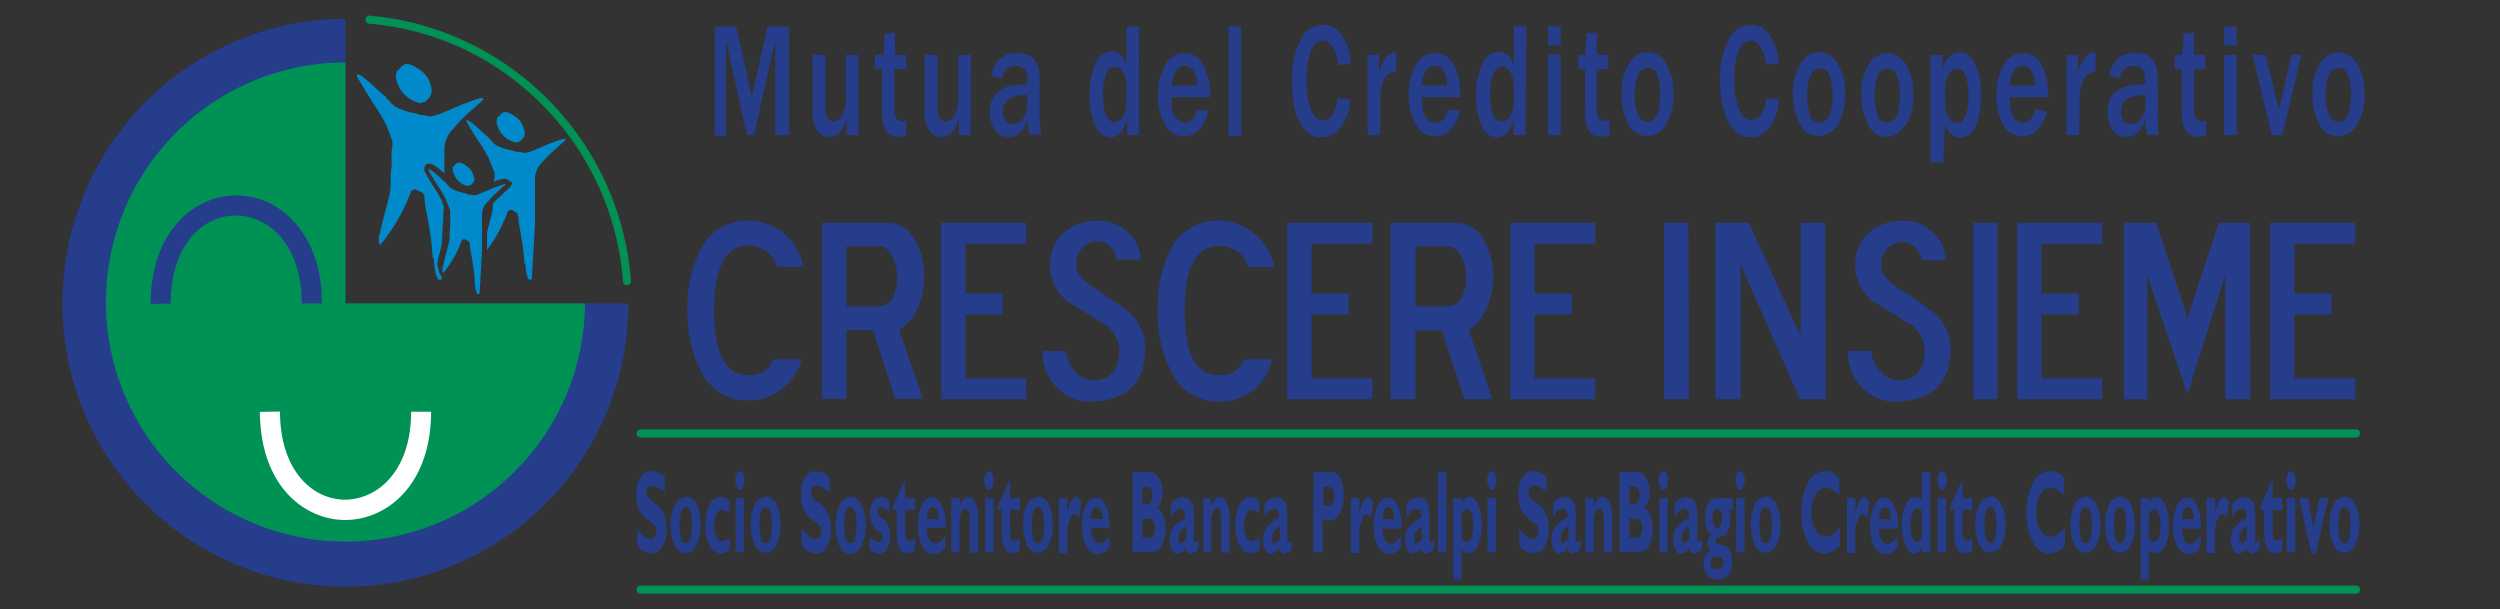
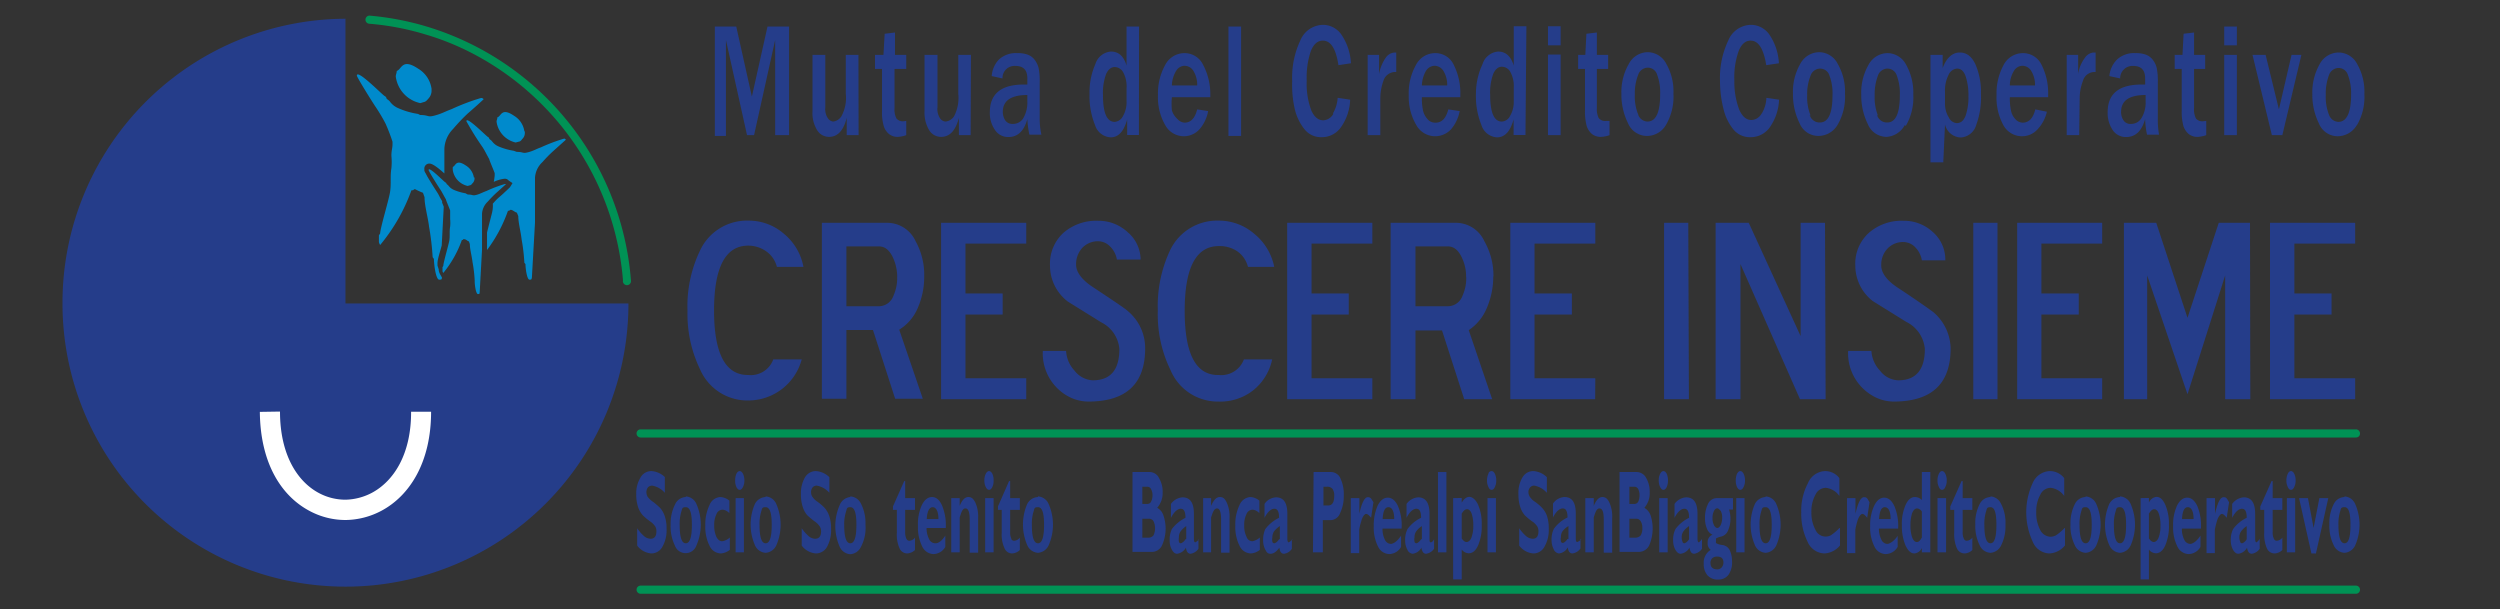
<svg xmlns="http://www.w3.org/2000/svg" id="Crescere_insieme" data-name="Crescere insieme" viewBox="0 0 160 39">
  <rect x="0" y="0" width="160" height="39" fill="#333333" stroke="none" />
  <defs>
    <style>.cls-1{fill:#253d8a;}.cls-2{fill:#009255;}.cls-3{fill:#fff;}.cls-4{fill:#008acc;}</style>
  </defs>
  <title>CrescereInsieme_logo</title>
  <path class="cls-1" d="M51.4,17.08H49.72a1.72,1.72,0,0,0-.69-1,2,2,0,0,0-1.14-.36q-2.19,0-2.19,4.15T47.89,24a1.53,1.53,0,0,0,1.6-1h1.82a3.54,3.54,0,0,1-3.42,2.63,3.3,3.3,0,0,1-3.09-2A8.12,8.12,0,0,1,44,19.9a8.22,8.22,0,0,1,.79-3.84,3.31,3.31,0,0,1,3.12-1.94,3.42,3.42,0,0,1,2.27.85,3.57,3.57,0,0,1,1.24,2.11m6,.66a2.91,2.91,0,0,0-.26-1.23c-.22-.49-.52-.74-.9-.74H54.17V19.6h2.09a1,1,0,0,0,.92-.67A2.78,2.78,0,0,0,57.42,17.74Zm1.73-.06a5,5,0,0,1-.4,2,3,3,0,0,1-1.2,1.42l1.51,4.42H57.29l-1.42-4.4h-1.7v4.4H52.6V14.26h4.17a2,2,0,0,1,1.83,1.18A4.43,4.43,0,0,1,59.15,17.68Zm6.53,7.87H60.23V14.26h5.45v1.33H61.79v3.19h2.38v1.35H61.79v4.08h3.89Zm7.61-3.25q0,3.4-3.64,3.4a2.77,2.77,0,0,1-1.1-.24,3.13,3.13,0,0,1-1.81-3h1.49a2,2,0,0,0,.54,1.26,1.56,1.56,0,0,0,1.17.62c1.14,0,1.7-.68,1.7-2a2.1,2.1,0,0,0-1.16-1.71l-2.14-1.33A2.89,2.89,0,0,1,67.2,17a2.68,2.68,0,0,1,.86-2.1,3.19,3.19,0,0,1,2.21-.77,2.72,2.72,0,0,1,1.89.72A2.33,2.33,0,0,1,73,16.61H71.48a1.51,1.51,0,0,0-.42-.82,1.07,1.07,0,0,0-.79-.35,1.37,1.37,0,0,0-1,.42,1.53,1.53,0,0,0-.4,1.08c0,.49.39,1,1.16,1.49,1.33.88,2.05,1.37,2.14,1.47A3.08,3.08,0,0,1,73.29,22.3Zm8.26-5.22H79.87a1.72,1.72,0,0,0-.69-1A2,2,0,0,0,78,15.75q-2.18,0-2.18,4.15T78,24a1.54,1.54,0,0,0,1.61-1h1.81A3.45,3.45,0,0,1,80.18,25,3.41,3.41,0,0,1,78,25.7a3.28,3.28,0,0,1-3.08-2,8.12,8.12,0,0,1-.82-3.83,8.36,8.36,0,0,1,.78-3.84A3.33,3.33,0,0,1,78,14.12a3.45,3.45,0,0,1,2.28.85A3.62,3.62,0,0,1,81.55,17.08Zm6.28,8.47H82.38V14.26h5.45v1.33H83.94v3.19h2.38v1.35H83.94v4.08h3.89Zm6-7.81a2.77,2.77,0,0,0-.26-1.23c-.22-.49-.52-.74-.9-.74H90.59V19.6h2.09a1,1,0,0,0,.92-.67A2.78,2.78,0,0,0,93.84,17.74Zm1.74-.06a5.14,5.14,0,0,1-.4,2A3.16,3.16,0,0,1,94,21.13l1.5,4.42H93.71l-1.42-4.4h-1.7v4.4H89V14.26h4.17A2,2,0,0,1,95,15.44,4.43,4.43,0,0,1,95.58,17.68Zm6.52,7.87H96.66V14.26h5.44v1.33H98.21v3.19h2.39v1.35H98.21v4.08h3.89Zm6,0H106.5V14.26h1.55Zm8.75,0h-1.64l-3.81-8.65v8.65H109.8V14.26h2.12l3.32,7.25V14.26h1.56Zm8-3.25q0,3.4-3.65,3.4a2.72,2.72,0,0,1-1.09-.24,3.14,3.14,0,0,1-1.82-3h1.49a2,2,0,0,0,.55,1.26,1.53,1.53,0,0,0,1.17.62c1.13,0,1.7-.68,1.7-2A2.13,2.13,0,0,0,122,20.6l-2.14-1.33A2.87,2.87,0,0,1,118.74,17a2.65,2.65,0,0,1,.87-2.1,3.17,3.17,0,0,1,2.21-.77,2.7,2.7,0,0,1,1.88.72,2.34,2.34,0,0,1,.8,1.81H123a1.56,1.56,0,0,0-.41-.82,1.07,1.07,0,0,0-.79-.35,1.36,1.36,0,0,0-1,.42,1.49,1.49,0,0,0-.4,1.08c0,.49.38,1,1.16,1.49,1.33.88,2,1.37,2.14,1.47A3.12,3.12,0,0,1,124.84,22.3Zm3,3.25h-1.55V14.26h1.55Zm6.7,0h-5.44V14.26h5.44v1.33h-3.89v3.19h2.39v1.35h-2.39v4.08h3.89Zm9.48,0h-1.61V17.63L140,25.23l-2.58-7.6v7.92h-1.49V14.26H138l2,6.08,2-6.08h2Zm6.71,0h-5.45V14.26h5.45v1.33h-3.89v3.19h2.38v1.35h-2.38v4.08h3.89Z" />
  <path class="cls-2" d="M41,38a.26.26,0,0,1,0-.52H150.78a.26.26,0,1,1,0,.52Zm0-10a.26.26,0,0,1-.26-.26.26.26,0,0,1,.26-.26H150.78a.26.26,0,0,1,.26.26.25.25,0,0,1-.26.26Z" />
  <path class="cls-1" d="M22.11,19.42H40.22A18.11,18.11,0,1,1,4,19.45v-.06A18.17,18.17,0,0,1,22.11,1.2Z" />
-   <path class="cls-2" d="M22.11,19.42H37.44A15.33,15.33,0,1,1,22.11,4Z" />
  <path class="cls-1" d="M9.64,19.45c0-3.32,1.43-5.43,3.21-6.37a4.84,4.84,0,0,1,4.56,0c1.8,1,3.2,3.09,3.19,6.34H19.31c0-2.69-1.09-4.43-2.5-5.19a3.79,3.79,0,0,0-1.68-.44,3.63,3.63,0,0,0-1.69.41c-1.4.73-2.5,2.46-2.52,5.23Z" />
  <path class="cls-3" d="M17.92,26.34c0,2.77,1.12,4.5,2.52,5.23a3.59,3.59,0,0,0,1.68.41,3.76,3.76,0,0,0,1.68-.44c1.42-.76,2.52-2.5,2.51-5.19h1.28c0,3.25-1.38,5.38-3.18,6.34a5,5,0,0,1-2.28.59,4.86,4.86,0,0,1-2.28-.56c-1.79-.93-3.19-3-3.22-6.36Z" />
  <path class="cls-2" d="M23.65,1.52a.26.26,0,0,1,0-.52h0a18.2,18.2,0,0,1,3.63.69,18.46,18.46,0,0,1,13.1,16.25.26.26,0,1,1-.51,0A18,18,0,0,0,30.43,3.52a16.8,16.8,0,0,0-3.25-1.33,17.08,17.08,0,0,0-3.53-.67" />
  <path class="cls-4" d="M27.62,5.69v.12a.75.75,0,0,1-.23.53.61.61,0,0,1-.19.17l-.3.09a2,2,0,0,1-1.57-1.7c0-.15.06-.2.06-.36.32-.09.33-.85,1.38-.14a1.78,1.78,0,0,1,.85,1.29m-.87,1.6a4.94,4.94,0,0,1-1.29-.38A1.25,1.25,0,0,1,25,6.56a.73.73,0,0,0-.22-.21c-.1-.09,0-.11-.17-.21s-1.78-1.75-1.77-1.3c0,.11,1.1,1.87,1.24,2.06a11.66,11.66,0,0,1,.59,1,11.58,11.58,0,0,1,.45,1.17v.16c0,.26-.07.38-.07.74a4.26,4.26,0,0,1,0,.8c-.09.51,0,1-.09,1.54s-.63,2.31-.63,2.63l-.08.12,0,.43a.64.64,0,0,0,.08.19,11.57,11.57,0,0,0,2-3.5c.23,0,.08-.07.24-.07a5.43,5.43,0,0,0,.5.23l.1.28c0,.55.22,1.29.29,1.89a17.06,17.06,0,0,1,.23,1.95l.08.11c0,.31.12,1.33.34,1.33s.14-.07.18-.13l-.13-.23h0a.76.76,0,0,1-.08-.23h0v-.06h0L28,17v-.09l0-.07c0-.25.17-.75.27-1.13l.13-2.48-.1-.25a.27.27,0,0,1,0-.1h0c-.06-.1-.11-.18-.15-.26a2.74,2.74,0,0,0-.19-.34c-.06-.09-.41-.64-.62-1l-.1-.19a.78.78,0,0,1-.08-.16h0s0-.06,0-.09a.32.32,0,0,1,.34-.37c.21,0,.64.36.94.63,0-.54,0-1,0-1.56A1.92,1.92,0,0,1,29,8.25a12.16,12.16,0,0,1,.95-1c.09-.07,1-.88,1-.9s-.07-.08-.16-.08h0a13.72,13.72,0,0,0-1.9.72c-.34.12-.6.27-.95.37-.61.19-.45,0-1.05,0Z" />
  <path class="cls-4" d="M33.59,8.41V8.5a.53.53,0,0,1-.18.41.38.38,0,0,1-.14.14L33,9.12a1.59,1.59,0,0,1-1.22-1.33c0-.11.05-.15.05-.28.25-.06.25-.66,1.07-.1a1.38,1.38,0,0,1,.66,1m-.68,1.24a4.12,4.12,0,0,1-1-.29,1,1,0,0,1-.36-.28.65.65,0,0,0-.17-.16c-.08-.07,0-.08-.13-.16s-1.39-1.36-1.37-1a18.35,18.35,0,0,0,1,1.61c.18.26.29.52.46.81,0,.07.35.86.35.91v.13a3.27,3.27,0,0,1-.06.42,2.22,2.22,0,0,1,.68-.2h0a.31.31,0,0,1,.27.11l.25.17-.16.26s-.33.32-.52.49-.08.06-.09.08l-.06.05h0a3.21,3.21,0,0,0-.37.37l-.06.06a1.94,1.94,0,0,1-.05.59c-.05.2-.2.77-.32,1.26V16a9.29,9.29,0,0,0,1.34-2.51c.18,0,.06-.06.18-.06s.26.15.39.18l.09.22c0,.43.16,1,.21,1.47a12.16,12.16,0,0,1,.18,1.52l.07.08c0,.25.09,1,.26,1s.12-.07.15-.12l.2-3.54,0-1.39c0-.53,0-1,0-1.48a1.49,1.49,0,0,1,.48-1,8.52,8.52,0,0,1,.73-.74l.78-.7c-.06,0-.06-.06-.12-.06h0a11.11,11.11,0,0,0-1.49.56c-.26.09-.46.21-.73.29-.48.14-.35,0-.82,0Z" />
  <path class="cls-4" d="M30.37,11.35v.08a.43.43,0,0,1-.14.31.31.31,0,0,1-.12.11l-.18.05a1.23,1.23,0,0,1-.95-1,1.43,1.43,0,0,1,0-.22c.19-.06.19-.52.83-.09a1.1,1.1,0,0,1,.52.78m-.54,1a3.27,3.27,0,0,1-.77-.23.86.86,0,0,1-.28-.21.53.53,0,0,0-.13-.13c-.07-.05,0-.07-.11-.13s-1.07-1.06-1.07-.79c0,.08.67,1.14.75,1.25s.23.41.36.63c0,.06.27.68.27.72v.09c0,.16,0,.23,0,.45a2.55,2.55,0,0,1,0,.48c-.06.31,0,.63-.06.93s-.38,1.4-.38,1.6l-.05.06,0,.27a.37.37,0,0,0,.05.11,7,7,0,0,0,1.19-2.11c.14,0,0-.05.14-.05s.21.12.31.14l.06.17c0,.33.13.78.17,1.15a8.71,8.71,0,0,1,.14,1.17l0,.07c0,.19.07.81.21.81s.09-.06.11-.1l.15-2.75V14.84c0-.42,0-.76,0-1.16a1.16,1.16,0,0,1,.37-.78,7.83,7.83,0,0,1,.57-.58l.6-.54s0,0-.09,0h0a8.46,8.46,0,0,0-1.16.44c-.2.07-.36.16-.57.23-.37.11-.27,0-.63,0Z" />
  <path class="cls-1" d="M149.06,7.36a3.14,3.14,0,0,1-.21-1.29,3.33,3.33,0,0,1,.2-1.25.67.67,0,0,1,.62-.47.63.63,0,0,1,.6.46,3.21,3.21,0,0,1,.2,1.24c0,1.17-.28,1.75-.82,1.75a.67.67,0,0,1-.59-.44m1.78.66a3.58,3.58,0,0,0,.48-2,3.55,3.55,0,0,0-.46-1.92,1.35,1.35,0,0,0-1.18-.74,1.39,1.39,0,0,0-1.23.76,3.66,3.66,0,0,0-.46,1.9,4.1,4.1,0,0,0,.42,1.88,1.3,1.3,0,0,0,1.21.82A1.43,1.43,0,0,0,150.84,8Zm-4.18-4.51L145.85,7,145,3.51h-.84l1.24,5.14h.67l1.22-5.14Zm-3.5,0h-.81V8.65h.81Zm0-1.81h-.81V2.9h.81ZM141,7.76a.51.51,0,0,1-.46-.18,1.28,1.28,0,0,1-.12-.66V4.41h.71v-.9h-.71V2.08l-.67.08-.07,1.35h-.5v.9h.45V7.07a3.48,3.48,0,0,0,.11,1,1.15,1.15,0,0,0,.34.51.89.89,0,0,0,.56.18,1.86,1.86,0,0,0,.56-.11V7.74Zm-3.68-1.25a1.89,1.89,0,0,1-.24,1,.76.76,0,0,1-.7.42.52.52,0,0,1-.47-.22.94.94,0,0,1-.16-.55c0-.72.52-1.08,1.57-1.08Zm.78,1.1V5.29a4.12,4.12,0,0,0-.07-.94,1.32,1.32,0,0,0-.25-.52,1,1,0,0,0-.44-.33,1.84,1.84,0,0,0-.68-.1,1.59,1.59,0,0,0-1.17.41A1.69,1.69,0,0,0,135,4.87l.69.15a.79.79,0,0,1,.84-.8c.5,0,.76.26.76.8v.39h-.23c-1.45,0-2.17.59-2.17,1.77a1.94,1.94,0,0,0,.32,1.14,1,1,0,0,0,.86.45c.6,0,1-.38,1.22-1.15a5.4,5.4,0,0,0,.12,1h.77A5.33,5.33,0,0,1,138.1,7.61Zm-5-1.34a3.15,3.15,0,0,1,.21-1.1.77.77,0,0,1,.81-.56V3.36H134a.74.74,0,0,0-.56.33A2.35,2.35,0,0,0,133,4.73V3.51h-.73V8.65h.8Zm-4.47-.8a1.8,1.8,0,0,1,.26-.93.65.65,0,0,1,.55-.33.67.67,0,0,1,.57.35,1.68,1.68,0,0,1,.23.91Zm.85,2.38a.65.65,0,0,1-.51-.24,1.1,1.1,0,0,1-.27-.55,3.81,3.81,0,0,1-.07-.84h2.45V6.09a4,4,0,0,0-.42-1.94,1.31,1.31,0,0,0-1.19-.75,1.39,1.39,0,0,0-1.24.76,3.78,3.78,0,0,0-.45,1.93A3.66,3.66,0,0,0,128.21,8a1.36,1.36,0,0,0,1.2.72,1.33,1.33,0,0,0,1-.45A2.42,2.42,0,0,0,131,7.15L130.26,7Q130.05,7.85,129.45,7.85Zm-5-2a2.16,2.16,0,0,1,.23-1.06.64.64,0,0,1,.55-.4c.24,0,.42.16.54.49a3.82,3.82,0,0,1,.18,1.28,3.65,3.65,0,0,1-.18,1.24q-.18.48-.57.48a.62.62,0,0,1-.51-.37,1.65,1.65,0,0,1-.24-.93Zm0,2.12a1.08,1.08,0,0,0,1,.83,1.1,1.1,0,0,0,1-.81A5.05,5.05,0,0,0,126.78,6a4.38,4.38,0,0,0-.36-1.9c-.24-.49-.55-.74-1-.74s-.85.33-1.09,1V3.51h-.78v6.88h.82Zm-4.29-.57a3.14,3.14,0,0,1-.21-1.29,3.33,3.33,0,0,1,.2-1.25.66.66,0,0,1,.62-.47.63.63,0,0,1,.6.46,3.23,3.23,0,0,1,.19,1.24c0,1.17-.27,1.75-.81,1.75A.66.66,0,0,1,120.13,7.36Zm1.78.66a3.58,3.58,0,0,0,.48-2,3.64,3.64,0,0,0-.46-1.92,1.36,1.36,0,0,0-1.19-.74,1.39,1.39,0,0,0-1.22.76,3.57,3.57,0,0,0-.46,1.9,4.1,4.1,0,0,0,.42,1.88,1.3,1.3,0,0,0,1.21.82A1.43,1.43,0,0,0,121.91,8Zm-6.09-.66a3.12,3.12,0,0,1-.22-1.29,3.13,3.13,0,0,1,.21-1.25.66.66,0,0,1,.62-.47.63.63,0,0,1,.6.46,3.23,3.23,0,0,1,.19,1.24c0,1.17-.27,1.75-.81,1.75A.66.66,0,0,1,115.82,7.36ZM117.6,8a3.58,3.58,0,0,0,.48-2,3.54,3.54,0,0,0-.47-1.92,1.34,1.34,0,0,0-1.18-.74,1.39,1.39,0,0,0-1.22.76,3.57,3.57,0,0,0-.46,1.9,4.1,4.1,0,0,0,.42,1.88,1.3,1.3,0,0,0,1.21.82A1.43,1.43,0,0,0,117.6,8Zm-4.85-.75a.77.77,0,0,1-.66.43c-.32,0-.57-.21-.77-.64A4.93,4.93,0,0,1,111,5.15a5,5,0,0,1,.28-1.9c.18-.43.43-.65.76-.65.5,0,.83.52,1,1.57l.81-.12a3.59,3.59,0,0,0-.6-1.82,1.44,1.44,0,0,0-1.2-.64,1.6,1.6,0,0,0-1.44,1,5.57,5.57,0,0,0-.53,2.59A7.3,7.3,0,0,0,110.31,7a3.23,3.23,0,0,0,.64,1.3,1.36,1.36,0,0,0,1.08.48,1.5,1.5,0,0,0,1.27-.68,3.31,3.31,0,0,0,.56-1.72l-.81-.12A2.11,2.11,0,0,1,112.75,7.27Zm-7.9.09a3,3,0,0,1-.22-1.29,3.13,3.13,0,0,1,.21-1.25.66.66,0,0,1,.62-.47.63.63,0,0,1,.6.46,3.23,3.23,0,0,1,.19,1.24c0,1.17-.27,1.75-.82,1.75A.66.66,0,0,1,104.85,7.36Zm1.77.66a3.58,3.58,0,0,0,.48-2,3.55,3.55,0,0,0-.46-1.92,1.35,1.35,0,0,0-1.18-.74,1.38,1.38,0,0,0-1.22.76,3.57,3.57,0,0,0-.47,1.9,4.1,4.1,0,0,0,.42,1.88,1.32,1.32,0,0,0,1.22.82A1.41,1.41,0,0,0,106.62,8Zm-3.84-.26a.52.52,0,0,1-.46-.18,1.28,1.28,0,0,1-.12-.66V4.41h.72v-.9h-.72V2.08l-.67.08-.07,1.35H101v.9h.44V7.07a3.48,3.48,0,0,0,.11,1,1.15,1.15,0,0,0,.34.51.91.91,0,0,0,.56.18,1.8,1.8,0,0,0,.56-.11V7.74Zm-2.9-4.25h-.81V8.65h.81Zm0-1.81h-.81V2.9h.81Zm-3,4.79a1.77,1.77,0,0,1-.23.94.63.63,0,0,1-.53.37c-.5,0-.75-.57-.75-1.72a3.49,3.49,0,0,1,.2-1.34c.14-.3.32-.45.56-.45a.63.63,0,0,1,.54.35,1.89,1.89,0,0,1,.21,1Zm.81-4.79h-.81V4.2q-.27-.9-1-.9a1.14,1.14,0,0,0-1,.81A4.47,4.47,0,0,0,94.46,6a4.91,4.91,0,0,0,.35,2,1.11,1.11,0,0,0,1,.79c.5,0,.85-.38,1.06-1.15v1h.76ZM91,5.47a2,2,0,0,1,.26-.93.67.67,0,0,1,.56-.33.68.68,0,0,1,.57.35,1.68,1.68,0,0,1,.23.91Zm.86,2.38a.63.63,0,0,1-.51-.24,1.2,1.2,0,0,1-.28-.55A3.81,3.81,0,0,1,91,6.22h2.46V6.09a4,4,0,0,0-.42-1.94,1.29,1.29,0,0,0-1.18-.75,1.38,1.38,0,0,0-1.24.76,3.68,3.68,0,0,0-.46,1.93A3.56,3.56,0,0,0,90.64,8a1.38,1.38,0,0,0,2.23.27,2.51,2.51,0,0,0,.55-1.16L92.69,7Q92.48,7.85,91.88,7.85ZM88.34,6.27a3.37,3.37,0,0,1,.2-1.1.79.79,0,0,1,.82-.56V3.36h-.11a.75.75,0,0,0-.56.33,2.61,2.61,0,0,0-.43,1.05V3.51h-.73V8.65h.81Zm-3,1a.77.77,0,0,1-.65.43c-.32,0-.58-.21-.77-.64a4.93,4.93,0,0,1-.29-1.91,5.21,5.21,0,0,1,.27-1.9c.18-.43.43-.65.76-.65.51,0,.84.52,1,1.57l.8-.12a3.59,3.59,0,0,0-.6-1.82,1.44,1.44,0,0,0-1.2-.64,1.6,1.6,0,0,0-1.44,1,5.58,5.58,0,0,0-.52,2.59A6.85,6.85,0,0,0,82.87,7a3.23,3.23,0,0,0,.64,1.3,1.34,1.34,0,0,0,1.07.48,1.49,1.49,0,0,0,1.27-.68,3.23,3.23,0,0,0,.56-1.72l-.8-.12A2.23,2.23,0,0,1,85.3,7.27ZM79.43,1.7h-.81v7h.81ZM75,5.47a1.9,1.9,0,0,1,.27-.93.65.65,0,0,1,.55-.33.67.67,0,0,1,.57.35,1.68,1.68,0,0,1,.23.91Zm.86,2.38a.65.65,0,0,1-.51-.24A1.2,1.2,0,0,1,75,7.06,4.54,4.54,0,0,1,75,6.22h2.46V6.09A4,4,0,0,0,77,4.15a1.31,1.31,0,0,0-1.19-.75,1.39,1.39,0,0,0-1.24.76,3.78,3.78,0,0,0-.46,1.93A3.56,3.56,0,0,0,74.57,8a1.36,1.36,0,0,0,1.2.72,1.35,1.35,0,0,0,1-.45,2.42,2.42,0,0,0,.55-1.16L76.62,7Q76.41,7.85,75.81,7.85ZM72.1,6.49a1.77,1.77,0,0,1-.23.94.65.65,0,0,1-.53.37c-.5,0-.75-.57-.75-1.72a3.49,3.49,0,0,1,.2-1.34c.14-.3.32-.45.56-.45a.63.63,0,0,1,.54.35,1.89,1.89,0,0,1,.21,1Zm.8-4.79h-.8V4.2c-.18-.6-.5-.9-1-.9a1.13,1.13,0,0,0-1,.81A4.47,4.47,0,0,0,69.73,6a4.91,4.91,0,0,0,.35,2,1.11,1.11,0,0,0,1,.79c.5,0,.85-.38,1.06-1.15v1h.75ZM65.75,6.51a2,2,0,0,1-.23,1,.76.76,0,0,1-.7.42.55.55,0,0,1-.48-.22,1,1,0,0,1-.16-.55c0-.72.53-1.08,1.57-1.08Zm.79,1.1V5.29a4.12,4.12,0,0,0-.07-.94,1.47,1.47,0,0,0-.25-.52,1,1,0,0,0-.44-.33,1.88,1.88,0,0,0-.68-.1,1.59,1.59,0,0,0-1.17.41,1.69,1.69,0,0,0-.46,1.06l.69.15a.77.77,0,0,1,.83-.8c.51,0,.76.26.76.8v.39h-.23c-1.44,0-2.17.59-2.17,1.77a1.88,1.88,0,0,0,.33,1.14,1,1,0,0,0,.86.45c.59,0,1-.38,1.21-1.15a6.28,6.28,0,0,0,.13,1h.77A4.66,4.66,0,0,1,66.54,7.61Zm-4.4-4.1h-.81V6a2.55,2.55,0,0,1-.27,1.44.74.74,0,0,1-.54.34.48.48,0,0,1-.33-.17A1.06,1.06,0,0,1,60,6.86V3.51h-.83v3.6a2.19,2.19,0,0,0,.29,1.21.89.89,0,0,0,.77.44c.56,0,.93-.41,1.14-1.22V8.65h.75Zm-4.3,4.25a.53.53,0,0,1-.47-.18,1.28,1.28,0,0,1-.12-.66V4.41H58v-.9h-.72V2.08l-.66.08-.08,1.35H56v.9h.45V7.07a3.16,3.16,0,0,0,.11,1,1.07,1.07,0,0,0,.34.51.87.87,0,0,0,.56.18A1.86,1.86,0,0,0,58,8.65V7.74Zm-2.9-4.25h-.81V6a2.44,2.44,0,0,1-.28,1.44.72.72,0,0,1-.53.34A.48.48,0,0,1,53,7.59a1.06,1.06,0,0,1-.18-.73V3.51H52v3.6a2.1,2.1,0,0,0,.29,1.21.89.89,0,0,0,.77.44c.55,0,.93-.41,1.13-1.22V8.65h.76ZM50.5,1.7H49.12l-1,4.48-1-4.48H45.75v7h.71V2.56l1.35,6.09h.45l1.35-6.09V8.65h.89Z" />
  <path class="cls-1" d="M42.55,30.54v1a1.41,1.41,0,0,0-.81-.46.37.37,0,0,0-.27.11.5.5,0,0,0-.1.31.68.68,0,0,0,.07.28,1.32,1.32,0,0,0,.36.34,4.87,4.87,0,0,1,.45.39,1.52,1.52,0,0,1,.29.51,2.47,2.47,0,0,1,.12.83A2.14,2.14,0,0,1,42.39,35a.8.8,0,0,1-.7.42,1.25,1.25,0,0,1-.91-.5V33.81a2.71,2.71,0,0,0,.45.51.66.66,0,0,0,.41.16c.25,0,.37-.16.37-.48a.6.6,0,0,0-.07-.3,1.19,1.19,0,0,0-.36-.35,4,4,0,0,1-.45-.38,1.52,1.52,0,0,1-.29-.51,2.49,2.49,0,0,1-.12-.84A1.91,1.91,0,0,1,41,30.55a.79.79,0,0,1,.7-.4,1.37,1.37,0,0,1,.86.39" />
  <path class="cls-1" d="M43.89,34.77c.26,0,.39-.39.39-1.18s-.13-1.13-.39-1.13-.22.1-.29.3a2.69,2.69,0,0,0-.1.85c0,.77.13,1.16.39,1.16m0-3a.79.79,0,0,1,.68.48,3.3,3.3,0,0,1,0,2.66.73.73,0,0,1-1.38,0,2.77,2.77,0,0,1-.27-1.31,2.74,2.74,0,0,1,.28-1.31A.79.79,0,0,1,43.89,31.81Z" />
  <path class="cls-1" d="M46.71,34.4v.79a1.05,1.05,0,0,1-.58.23.82.82,0,0,1-.72-.49,2.7,2.7,0,0,1-.27-1.3,2.83,2.83,0,0,1,.27-1.31.79.79,0,0,1,.69-.51,1,1,0,0,1,.58.23v.81a.64.64,0,0,0-.44-.23.42.42,0,0,0-.38.27,1.52,1.52,0,0,0-.15.73,1.71,1.71,0,0,0,.14.74c.1.19.22.28.37.28a.93.93,0,0,0,.49-.24" />
  <path class="cls-1" d="M47.61,31.88v3.47h-.53V31.88Zm-.56-1.13a1.1,1.1,0,0,1,.08-.43c.06-.11.13-.17.21-.17s.15.06.21.17a.94.94,0,0,1,.09.43.9.9,0,0,1-.09.42q-.09.18-.21.18t-.21-.18A1,1,0,0,1,47.05,30.75Z" />
  <path class="cls-1" d="M49,34.77c.26,0,.39-.39.39-1.18s-.13-1.13-.39-1.13-.22.1-.29.3a2.69,2.69,0,0,0-.1.85c0,.77.13,1.16.39,1.16m0-3a.79.79,0,0,1,.68.48,3.3,3.3,0,0,1,0,2.66.82.82,0,0,1-.68.47.8.8,0,0,1-.69-.5,3.31,3.31,0,0,1,0-2.62A.81.81,0,0,1,49,31.81Z" />
  <path class="cls-1" d="M53.08,30.54v1a1.4,1.4,0,0,0-.8-.46.34.34,0,0,0-.27.11.45.45,0,0,0-.1.31.55.55,0,0,0,.07.28,1.24,1.24,0,0,0,.35.34,3.15,3.15,0,0,1,.45.39,1.52,1.52,0,0,1,.29.51,2.47,2.47,0,0,1,.12.83A2.24,2.24,0,0,1,52.93,35a.82.82,0,0,1-.71.42,1.26,1.26,0,0,1-.91-.5V33.81a2.71,2.71,0,0,0,.45.51.68.68,0,0,0,.41.16c.25,0,.38-.16.38-.48a.61.61,0,0,0-.08-.3,1.19,1.19,0,0,0-.36-.35,5.16,5.16,0,0,1-.45-.38,1.52,1.52,0,0,1-.28-.51,2.49,2.49,0,0,1-.12-.84,2,2,0,0,1,.26-1.07.8.8,0,0,1,.7-.4,1.35,1.35,0,0,1,.86.39" />
  <path class="cls-1" d="M54.42,34.77c.26,0,.39-.39.39-1.18s-.13-1.13-.39-1.13-.21.1-.28.3a2.65,2.65,0,0,0-.11.85c0,.77.13,1.16.39,1.16m0-3a.81.81,0,0,1,.69.48,2.71,2.71,0,0,1,.28,1.33A2.6,2.6,0,0,1,55.1,35a.81.81,0,0,1-.68.47.8.8,0,0,1-.69-.5,3.31,3.31,0,0,1,0-2.62A.81.81,0,0,1,54.42,31.81Z" />
-   <path class="cls-1" d="M56.92,32.07v.77a.81.81,0,0,0-.57-.38c-.13,0-.19.09-.19.27a.25.25,0,0,0,0,.14,1.57,1.57,0,0,0,.31.28,1.22,1.22,0,0,1,.38.51,1.61,1.61,0,0,1,.12.63,1.48,1.48,0,0,1-.19.83.56.56,0,0,1-.51.3.9.9,0,0,1-.61-.25V34.4a1,1,0,0,0,.55.29.23.23,0,0,0,.26-.26.45.45,0,0,0,0-.19,1.6,1.6,0,0,0-.32-.3,1.14,1.14,0,0,1-.38-.48,1.54,1.54,0,0,1-.1-.58,1.37,1.37,0,0,1,.2-.77.59.59,0,0,1,.51-.3.75.75,0,0,1,.55.26" />
  <path class="cls-1" d="M58.56,31.88v.75h-.63v1.43a1.06,1.06,0,0,0,.07.4.22.22,0,0,0,.2.15.51.51,0,0,0,.36-.2v.79a.79.79,0,0,1-.5.22.54.54,0,0,1-.49-.33,2.11,2.11,0,0,1-.17-1V32.63h-.25v-.22l.72-1.62h.06v1.09Z" />
  <path class="cls-1" d="M59.31,33.22h.75c0-.51-.16-.76-.37-.76s-.35.25-.38.76m1.19,1.06V35a.89.89,0,0,1-.76.46.82.82,0,0,1-.72-.49,2.7,2.7,0,0,1-.27-1.3A2.94,2.94,0,0,1,59,32.32c.17-.34.39-.51.65-.51s.48.18.64.54a3.28,3.28,0,0,1,.24,1.44H59.3a1.54,1.54,0,0,0,.17.73.44.44,0,0,0,.4.25C60.07,34.77,60.28,34.61,60.5,34.28Z" />
  <path class="cls-1" d="M61.42,31.88v.5c.15-.38.34-.57.55-.57s.33.11.45.35a2.17,2.17,0,0,1,.18,1v2.21h-.54V33.24c0-.47-.09-.7-.27-.7s-.25.19-.37.58v2.23h-.54V31.88Z" />
  <path class="cls-1" d="M63.59,31.88v3.47h-.54V31.88ZM63,30.75a.94.94,0,0,1,.09-.43c.06-.11.13-.17.21-.17s.15.06.21.17a.94.94,0,0,1,.08.43.9.9,0,0,1-.08.42q-.09.18-.21.18t-.21-.18A.9.9,0,0,1,63,30.75Z" />
  <path class="cls-1" d="M65.27,31.88v.75h-.62v1.43a.9.9,0,0,0,.07.4c0,.1.11.15.19.15a.51.51,0,0,0,.36-.2v.79a.75.75,0,0,1-.5.22.52.52,0,0,1-.48-.33,2.09,2.09,0,0,1-.18-1V32.63h-.24v-.22l.71-1.62h.07v1.09Z" />
  <path class="cls-1" d="M66.43,34.77c.26,0,.39-.39.39-1.18s-.13-1.13-.39-1.13-.22.1-.29.3a2.69,2.69,0,0,0-.1.85c0,.77.13,1.16.39,1.16m0-3a.79.79,0,0,1,.68.48,3.3,3.3,0,0,1,0,2.66.82.82,0,0,1-.68.47.8.8,0,0,1-.69-.5,3.31,3.31,0,0,1,0-2.62A.81.81,0,0,1,66.43,31.81Z" />
-   <path class="cls-1" d="M68.31,31.88v1h0c.16-.71.34-1.06.55-1.06s.22.11.35.32l-.14,1c-.14-.17-.24-.25-.32-.25s-.23.15-.32.47a4.07,4.07,0,0,0-.12.54v1.5h-.54V31.88Z" />
-   <path class="cls-1" d="M69.82,33.22h.74c0-.51-.15-.76-.37-.76s-.34.25-.37.76M71,34.28V35a.9.9,0,0,1-.76.46.81.81,0,0,1-.72-.49,2.7,2.7,0,0,1-.27-1.3,2.94,2.94,0,0,1,.25-1.31c.17-.34.38-.51.65-.51s.47.18.64.54A3.28,3.28,0,0,1,71,33.79H69.81a1.54,1.54,0,0,0,.17.73.44.44,0,0,0,.39.25C70.58,34.77,70.79,34.61,71,34.28Z" />
  <path class="cls-1" d="M73.11,33.2v1.21h.35a.43.43,0,0,0,.36-.14,1.06,1.06,0,0,0,0-.92.32.32,0,0,0-.28-.15Zm0-2.05v1.1h.33a.25.25,0,0,0,.23-.15.82.82,0,0,0,.09-.4.75.75,0,0,0-.09-.39.26.26,0,0,0-.23-.16Zm-.63-.94h1.09a.67.67,0,0,1,.61.39,1.72,1.72,0,0,1,.23.9,1.43,1.43,0,0,1-.35,1,.84.84,0,0,1,.4.49,2.6,2.6,0,0,1-.09,1.91.71.71,0,0,1-.66.42H72.48Z" />
  <path class="cls-1" d="M75.92,34.51v-.84a1.4,1.4,0,0,0-.37.35.65.65,0,0,0-.1.38.67.67,0,0,0,0,.26c0,.07.08.11.12.11s.21-.09.3-.26m.83,0v.61a.74.74,0,0,1-.5.32q-.25,0-.3-.39a.76.76,0,0,1-.57.39c-.13,0-.24-.09-.33-.26a1.15,1.15,0,0,1-.14-.59,1.53,1.53,0,0,1,.14-.73,2.46,2.46,0,0,1,.87-.72c0-.38-.09-.58-.3-.58s-.43.2-.63.58v-.89a1,1,0,0,1,.74-.42c.49,0,.73.35.73,1.06v1.58q0,.24.09.24S76.66,34.63,76.75,34.49Z" />
  <path class="cls-1" d="M77.51,31.88v.5c.16-.38.34-.57.56-.57s.32.11.44.35a2.17,2.17,0,0,1,.18,1v2.21h-.54V33.24c0-.47-.09-.7-.26-.7s-.26.19-.38.58v2.23H77V31.88Z" />
  <path class="cls-1" d="M80.63,34.4v.79a1,1,0,0,1-.58.23.82.82,0,0,1-.72-.49,2.7,2.7,0,0,1-.27-1.3,2.83,2.83,0,0,1,.27-1.31.81.81,0,0,1,.7-.51,1,1,0,0,1,.57.23v.81a.64.64,0,0,0-.44-.23.43.43,0,0,0-.38.27,1.52,1.52,0,0,0-.15.73,1.57,1.57,0,0,0,.15.74.4.4,0,0,0,.37.28,1,1,0,0,0,.48-.24" />
  <path class="cls-1" d="M81.91,34.51v-.84a1.47,1.47,0,0,0-.38.35.74.74,0,0,0-.1.38.67.67,0,0,0,0,.26c0,.07.08.11.13.11s.2-.09.3-.26m.82,0v.61a.7.7,0,0,1-.5.32q-.26,0-.3-.39c-.19.26-.37.39-.56.39s-.25-.09-.34-.26a1.25,1.25,0,0,1-.14-.59,1.66,1.66,0,0,1,.14-.73,2.43,2.43,0,0,1,.88-.72c0-.38-.09-.58-.3-.58s-.44.2-.63.58v-.89a.94.94,0,0,1,.74-.42c.48,0,.72.35.72,1.06v1.58q0,.24.09.24S82.64,34.63,82.73,34.49Z" />
  <path class="cls-1" d="M84.7,31.15v1.2H85q.39,0,.39-.6a.73.73,0,0,0-.11-.46.43.43,0,0,0-.36-.14Zm-.63-.94H85.2a.67.67,0,0,1,.61.46A2.35,2.35,0,0,1,86,31.74a2.44,2.44,0,0,1-.23,1.09.67.67,0,0,1-.61.46h-.5v2.06h-.63Z" />
  <path class="cls-1" d="M87,31.88v1h0c.15-.71.34-1.06.54-1.06s.22.11.36.32l-.15,1c-.13-.17-.24-.25-.32-.25s-.23.15-.31.47a3.34,3.34,0,0,0-.13.54v1.5h-.54V31.88Z" />
  <path class="cls-1" d="M88.49,33.22h.74c0-.51-.15-.76-.37-.76s-.35.25-.37.76m1.18,1.06V35a.89.89,0,0,1-.76.46.82.82,0,0,1-.72-.49,2.7,2.7,0,0,1-.27-1.3,3.09,3.09,0,0,1,.25-1.31c.17-.34.39-.51.65-.51s.48.18.65.54a3.15,3.15,0,0,1,.23,1.44H88.48a1.55,1.55,0,0,0,.16.73.44.44,0,0,0,.4.25C89.24,34.77,89.45,34.61,89.67,34.28Z" />
  <path class="cls-1" d="M91,34.51v-.84a1.26,1.26,0,0,0-.37.35.65.65,0,0,0-.1.38.53.53,0,0,0,0,.26c0,.07.07.11.12.11s.2-.09.3-.26m.83,0v.61a.74.74,0,0,1-.51.32q-.24,0-.3-.39a.73.73,0,0,1-.56.39.41.41,0,0,1-.34-.26,1.25,1.25,0,0,1-.14-.59,1.52,1.52,0,0,1,.15-.73,2.28,2.28,0,0,1,.87-.72c0-.38-.09-.58-.3-.58s-.44.2-.63.58v-.89a1,1,0,0,1,.74-.42c.48,0,.73.35.73,1.06v1.58c0,.16,0,.24.08.24S91.71,34.63,91.8,34.49Z" />
  <rect class="cls-1" x="92.03" y="30.21" width="0.54" height="5.14" />
  <path class="cls-1" d="M93.55,32.87v1.59c.1.15.21.23.31.23s.24-.09.31-.28a2.09,2.09,0,0,0,.12-.78,2.25,2.25,0,0,0-.11-.77c-.07-.18-.17-.27-.29-.27s-.22.09-.34.28m0-1v.3c.15-.25.31-.37.49-.37s.41.17.56.51a3,3,0,0,1,.23,1.26,3.11,3.11,0,0,1-.23,1.33c-.15.34-.35.51-.61.51a.6.6,0,0,1-.44-.24v1.91H93V31.88Z" />
  <path class="cls-1" d="M95.74,31.88v3.47H95.2V31.88Zm-.57-1.13a.94.94,0,0,1,.09-.43c0-.11.12-.17.2-.17s.16.06.21.17a.94.94,0,0,1,.09.43.9.9,0,0,1-.09.42q-.08.18-.21.18c-.08,0-.15-.06-.2-.18A.9.9,0,0,1,95.17,30.75Z" />
  <path class="cls-1" d="M99,30.54v1a1.43,1.43,0,0,0-.8-.46.34.34,0,0,0-.27.11.45.45,0,0,0-.11.31.57.57,0,0,0,.08.28,1.11,1.11,0,0,0,.35.34,3.15,3.15,0,0,1,.45.39A1.52,1.52,0,0,1,99,33a2.47,2.47,0,0,1,.12.83A2.14,2.14,0,0,1,98.84,35a.79.79,0,0,1-.7.42,1.25,1.25,0,0,1-.91-.5V33.81a2.71,2.71,0,0,0,.45.51.68.68,0,0,0,.41.16c.25,0,.37-.16.37-.48a.6.6,0,0,0-.07-.3,1.19,1.19,0,0,0-.36-.35,4,4,0,0,1-.45-.38,1.52,1.52,0,0,1-.28-.51,2.49,2.49,0,0,1-.12-.84,1.91,1.91,0,0,1,.26-1.07.79.79,0,0,1,.7-.4,1.35,1.35,0,0,1,.86.39" />
  <path class="cls-1" d="M100.38,34.51v-.84A1.26,1.26,0,0,0,100,34a.65.65,0,0,0-.1.38.53.53,0,0,0,0,.26c0,.07.07.11.12.11s.2-.09.3-.26m.83,0v.61a.74.74,0,0,1-.51.32q-.26,0-.3-.39a.73.73,0,0,1-.56.39.41.41,0,0,1-.34-.26,1.25,1.25,0,0,1-.14-.59,1.52,1.52,0,0,1,.15-.73,2.28,2.28,0,0,1,.87-.72c0-.38-.09-.58-.3-.58s-.44.2-.63.58v-.89a.94.94,0,0,1,.74-.42c.48,0,.72.35.72,1.06v1.58q0,.24.09.24S101.12,34.63,101.21,34.49Z" />
  <path class="cls-1" d="M102,31.88v.5c.15-.38.34-.57.55-.57s.33.11.45.35a2.17,2.17,0,0,1,.18,1v2.21h-.54V33.24c0-.47-.09-.7-.27-.7s-.25.19-.37.58v2.23h-.54V31.88Z" />
  <path class="cls-1" d="M104.28,33.2v1.21h.36a.46.46,0,0,0,.36-.14.86.86,0,0,0,.11-.49.78.78,0,0,0-.11-.43.32.32,0,0,0-.28-.15Zm0-2.05v1.1h.33a.27.27,0,0,0,.24-.15,1,1,0,0,0,.08-.4.87.87,0,0,0-.08-.39.28.28,0,0,0-.24-.16Zm-.63-.94h1.09a.69.69,0,0,1,.62.39,1.72,1.72,0,0,1,.22.9,1.42,1.42,0,0,1-.34,1,.92.92,0,0,1,.4.49,2.74,2.74,0,0,1-.09,1.91.73.73,0,0,1-.67.42h-1.23Z" />
  <path class="cls-1" d="M106.73,31.88v3.47h-.54V31.88Zm-.57-1.13a.94.94,0,0,1,.09-.43c.06-.11.13-.17.21-.17s.15.06.21.17a1.1,1.1,0,0,1,.08.43,1,1,0,0,1-.08.42q-.09.18-.21.18t-.21-.18A.9.9,0,0,1,106.16,30.75Z" />
  <path class="cls-1" d="M108.1,34.51v-.84a1.4,1.4,0,0,0-.37.35.65.65,0,0,0-.1.38.67.67,0,0,0,.05.26c0,.07.07.11.12.11s.2-.09.3-.26m.83,0v.61a.74.74,0,0,1-.5.32q-.25,0-.3-.39a.76.76,0,0,1-.57.39c-.13,0-.24-.09-.34-.26a1.25,1.25,0,0,1-.14-.59,1.52,1.52,0,0,1,.15-.73,2.37,2.37,0,0,1,.87-.72c0-.38-.09-.58-.3-.58s-.44.2-.63.58v-.89a1,1,0,0,1,.74-.42c.49,0,.73.35.73,1.06v1.58q0,.24.09.24S108.84,34.63,108.93,34.49Z" />
  <path class="cls-1" d="M109.91,36.44a.36.36,0,0,0,.28-.13.49.49,0,0,0,.11-.31c0-.26-.14-.38-.42-.38a.44.44,0,0,0-.3.11.41.41,0,0,0-.11.3c0,.27.15.41.44.41m0-3.91c-.09,0-.16.06-.22.18a1,1,0,0,0-.09.45,1,1,0,0,0,.09.44c.06.12.14.19.22.19s.16-.07.22-.2a1.13,1.13,0,0,0,.09-.47.93.93,0,0,0-.09-.42C110,32.58,110,32.53,109.87,32.53Zm1-.65v.73h-.25a2,2,0,0,1,.09.58,1.86,1.86,0,0,1-.15.75.64.64,0,0,1-.44.4,1,1,0,0,0-.33.12.33.33,0,0,0,0,.15.25.25,0,0,0,0,.15,1,1,0,0,0,.4.12.61.61,0,0,1,.49.37,1.67,1.67,0,0,1,.13.67,1.37,1.37,0,0,1-.23.87.79.79,0,0,1-.67.3.84.84,0,0,1-.68-.28,1.07,1.07,0,0,1-.23-.73.94.94,0,0,1,.45-.89.49.49,0,0,1-.2-.45.51.51,0,0,1,.31-.52.67.67,0,0,1-.35-.37,1.7,1.7,0,0,1-.13-.71,1.93,1.93,0,0,1,.19-.88.62.62,0,0,1,.57-.38Z" />
  <path class="cls-1" d="M111.65,31.88v3.47h-.53V31.88Zm-.56-1.13a1.1,1.1,0,0,1,.08-.43c.06-.11.13-.17.21-.17s.15.06.21.17a.94.94,0,0,1,.09.43.9.9,0,0,1-.09.42q-.09.18-.21.18t-.21-.18A1,1,0,0,1,111.09,30.75Z" />
  <path class="cls-1" d="M113,34.77c.26,0,.39-.39.39-1.18s-.13-1.13-.39-1.13-.22.1-.29.3a2.69,2.69,0,0,0-.1.85c0,.77.13,1.16.39,1.16m0-3a.79.79,0,0,1,.68.48,3.3,3.3,0,0,1,0,2.66.82.82,0,0,1-.68.47.8.8,0,0,1-.69-.5,3.31,3.31,0,0,1,0-2.62A.81.81,0,0,1,113,31.81Z" />
  <path class="cls-1" d="M117.76,33.79v1.12a1.38,1.38,0,0,1-1,.51,1.21,1.21,0,0,1-1.08-.76,4,4,0,0,1-.4-1.86,3.76,3.76,0,0,1,.43-1.88,1.23,1.23,0,0,1,1.1-.77,1.14,1.14,0,0,1,.91.45v1.14a1.23,1.23,0,0,0-.87-.52.74.74,0,0,0-.66.44,2.18,2.18,0,0,0-.26,1.12,2.28,2.28,0,0,0,.26,1.13.71.71,0,0,0,1,.34,3.66,3.66,0,0,0,.54-.46" />
  <path class="cls-1" d="M118.75,31.88v1h0c.16-.71.34-1.06.55-1.06s.21.11.35.32l-.15,1c-.13-.17-.23-.25-.31-.25s-.23.15-.32.47a5.26,5.26,0,0,0-.13.54v1.5h-.53V31.88Z" />
  <path class="cls-1" d="M120.27,33.22H121c0-.51-.15-.76-.37-.76s-.34.25-.37.76m1.19,1.06V35a.9.9,0,0,1-.77.46.82.82,0,0,1-.72-.49,2.7,2.7,0,0,1-.27-1.3,2.94,2.94,0,0,1,.26-1.31c.17-.34.38-.51.64-.51s.48.18.65.54a3.28,3.28,0,0,1,.24,1.44h-1.23a1.54,1.54,0,0,0,.17.73.43.43,0,0,0,.39.25C121,34.77,121.24,34.61,121.46,34.28Z" />
  <path class="cls-1" d="M123,34.4V32.74a.41.41,0,0,0-.3-.2c-.14,0-.24.1-.32.29a2.4,2.4,0,0,0-.11.8,2.29,2.29,0,0,0,.11.77c.08.19.17.29.3.29s.21-.1.32-.29m.54-4.19v5.14H123v-.28a.59.59,0,0,1-.48.35c-.22,0-.41-.17-.57-.52a3.2,3.2,0,0,1-.23-1.29,3,3,0,0,1,.24-1.3c.15-.33.35-.5.59-.5A.64.64,0,0,1,123,32V30.21Z" />
  <path class="cls-1" d="M124.55,31.88v3.47H124V31.88ZM124,30.75a.94.94,0,0,1,.09-.43c.05-.11.12-.17.2-.17s.16.06.21.17a.94.94,0,0,1,.09.43.9.9,0,0,1-.09.42q-.08.18-.21.18c-.08,0-.15-.06-.2-.18A.9.9,0,0,1,124,30.75Z" />
  <path class="cls-1" d="M126.23,31.88v.75h-.62v1.43a.9.9,0,0,0,.07.4.21.21,0,0,0,.19.15.51.51,0,0,0,.36-.2v.79a.76.76,0,0,1-.5.22.54.54,0,0,1-.49-.33,2.25,2.25,0,0,1-.17-1V32.63h-.25v-.22l.72-1.62h.07v1.09Z" />
  <path class="cls-1" d="M127.39,34.77c.26,0,.38-.39.38-1.18s-.12-1.13-.38-1.13-.22.1-.29.3a2.69,2.69,0,0,0-.1.85c0,.77.13,1.16.39,1.16m0-3a.8.8,0,0,1,.68.48,2.61,2.61,0,0,1,.28,1.33,2.71,2.71,0,0,1-.28,1.33.82.82,0,0,1-.68.47.8.8,0,0,1-.7-.5,2.77,2.77,0,0,1-.27-1.31,2.63,2.63,0,0,1,.28-1.31A.79.79,0,0,1,127.39,31.81Z" />
  <path class="cls-1" d="M132.16,33.79v1.12a1.38,1.38,0,0,1-1,.51,1.19,1.19,0,0,1-1.07-.76,4.47,4.47,0,0,1,0-3.74,1.24,1.24,0,0,1,1.1-.77,1.16,1.16,0,0,1,.92.45v1.14a1.25,1.25,0,0,0-.87-.52.74.74,0,0,0-.66.44,2.18,2.18,0,0,0-.26,1.12,2.28,2.28,0,0,0,.25,1.13.76.76,0,0,0,.65.44.75.75,0,0,0,.38-.1,3.66,3.66,0,0,0,.54-.46" />
  <path class="cls-1" d="M133.48,34.77c.26,0,.39-.39.39-1.18s-.13-1.13-.39-1.13-.22.1-.29.3a2.69,2.69,0,0,0-.1.85c0,.77.13,1.16.39,1.16m0-3a.8.8,0,0,1,.68.48,3.3,3.3,0,0,1,0,2.66.82.82,0,0,1-.68.47.81.81,0,0,1-.7-.5,2.77,2.77,0,0,1-.27-1.31,2.74,2.74,0,0,1,.28-1.31A.79.79,0,0,1,133.48,31.81Z" />
  <path class="cls-1" d="M135.68,34.77c.26,0,.39-.39.39-1.18s-.13-1.13-.39-1.13-.22.1-.29.3a2.69,2.69,0,0,0-.1.85c0,.77.13,1.16.39,1.16m0-3a.79.79,0,0,1,.68.48,3.3,3.3,0,0,1,0,2.66.82.82,0,0,1-.68.47.8.8,0,0,1-.69-.5,3.31,3.31,0,0,1,0-2.62A.81.81,0,0,1,135.68,31.81Z" />
  <path class="cls-1" d="M137.53,32.87v1.59c.1.15.21.23.31.23s.24-.09.31-.28a2.09,2.09,0,0,0,.12-.78,2.25,2.25,0,0,0-.11-.77q-.1-.27-.3-.27c-.1,0-.21.09-.33.28m0-1v.3a.59.59,0,0,1,.49-.37c.22,0,.41.17.56.51a3,3,0,0,1,.23,1.26,3.11,3.11,0,0,1-.23,1.33c-.15.34-.36.51-.61.51a.58.58,0,0,1-.44-.24v1.91H137V31.88Z" />
  <path class="cls-1" d="M139.65,33.22h.74c0-.51-.15-.76-.37-.76s-.35.25-.37.76m1.18,1.06V35a.89.89,0,0,1-.76.46.82.82,0,0,1-.72-.49,2.7,2.7,0,0,1-.27-1.3,2.94,2.94,0,0,1,.25-1.31c.17-.34.39-.51.65-.51s.48.18.65.54a3.29,3.29,0,0,1,.23,1.44h-1.22a1.55,1.55,0,0,0,.16.73.44.44,0,0,0,.4.25C140.4,34.77,140.61,34.61,140.83,34.28Z" />
  <path class="cls-1" d="M141.76,31.88v1h0c.16-.71.34-1.06.55-1.06s.21.11.35.32l-.15,1c-.13-.17-.23-.25-.31-.25s-.23.15-.32.47a5.26,5.26,0,0,0-.13.54v1.5h-.53V31.88Z" />
  <path class="cls-1" d="M143.79,34.51v-.84a1.4,1.4,0,0,0-.37.35.65.65,0,0,0-.1.38.67.67,0,0,0,.05.26c0,.07.07.11.12.11s.2-.09.3-.26m.83,0v.61a.74.74,0,0,1-.5.32c-.17,0-.27-.13-.31-.39a.73.73,0,0,1-.56.39c-.13,0-.24-.09-.34-.26a1.25,1.25,0,0,1-.14-.59,1.52,1.52,0,0,1,.15-.73,2.28,2.28,0,0,1,.87-.72c0-.38-.09-.58-.3-.58s-.44.2-.63.58v-.89a1,1,0,0,1,.74-.42c.49,0,.73.35.73,1.06v1.58q0,.24.09.24S144.53,34.63,144.62,34.49Z" />
  <path class="cls-1" d="M146.07,31.88v.75h-.62v1.43a.9.9,0,0,0,.07.4.21.21,0,0,0,.19.15.51.51,0,0,0,.36-.2v.79a.76.76,0,0,1-.5.22.54.54,0,0,1-.49-.33,2.25,2.25,0,0,1-.17-1V32.63h-.25v-.22l.72-1.62h.07v1.09Z" />
  <path class="cls-1" d="M146.89,31.88v3.47h-.53V31.88Zm-.56-1.13a.94.94,0,0,1,.09-.43c.05-.11.12-.17.2-.17s.16.06.21.17a.94.94,0,0,1,.09.43.9.9,0,0,1-.09.42q-.08.18-.21.18c-.08,0-.15-.06-.2-.18A.9.9,0,0,1,146.33,30.75Z" />
  <polygon class="cls-1" points="147.93 35.42 147.14 31.88 147.71 31.88 148.07 33.79 148.44 31.88 149.01 31.88 148.22 35.42 147.93 35.42" />
  <path class="cls-1" d="M150.05,34.77c.26,0,.38-.39.38-1.18s-.12-1.13-.38-1.13-.22.1-.29.3a2.69,2.69,0,0,0-.1.85c0,.77.13,1.16.39,1.16m0-3a.8.8,0,0,1,.68.48,3.3,3.3,0,0,1,0,2.66.82.82,0,0,1-.68.47.81.81,0,0,1-.7-.5,2.77,2.77,0,0,1-.27-1.31,2.63,2.63,0,0,1,.28-1.31A.79.79,0,0,1,150.05,31.81Z" />
</svg>